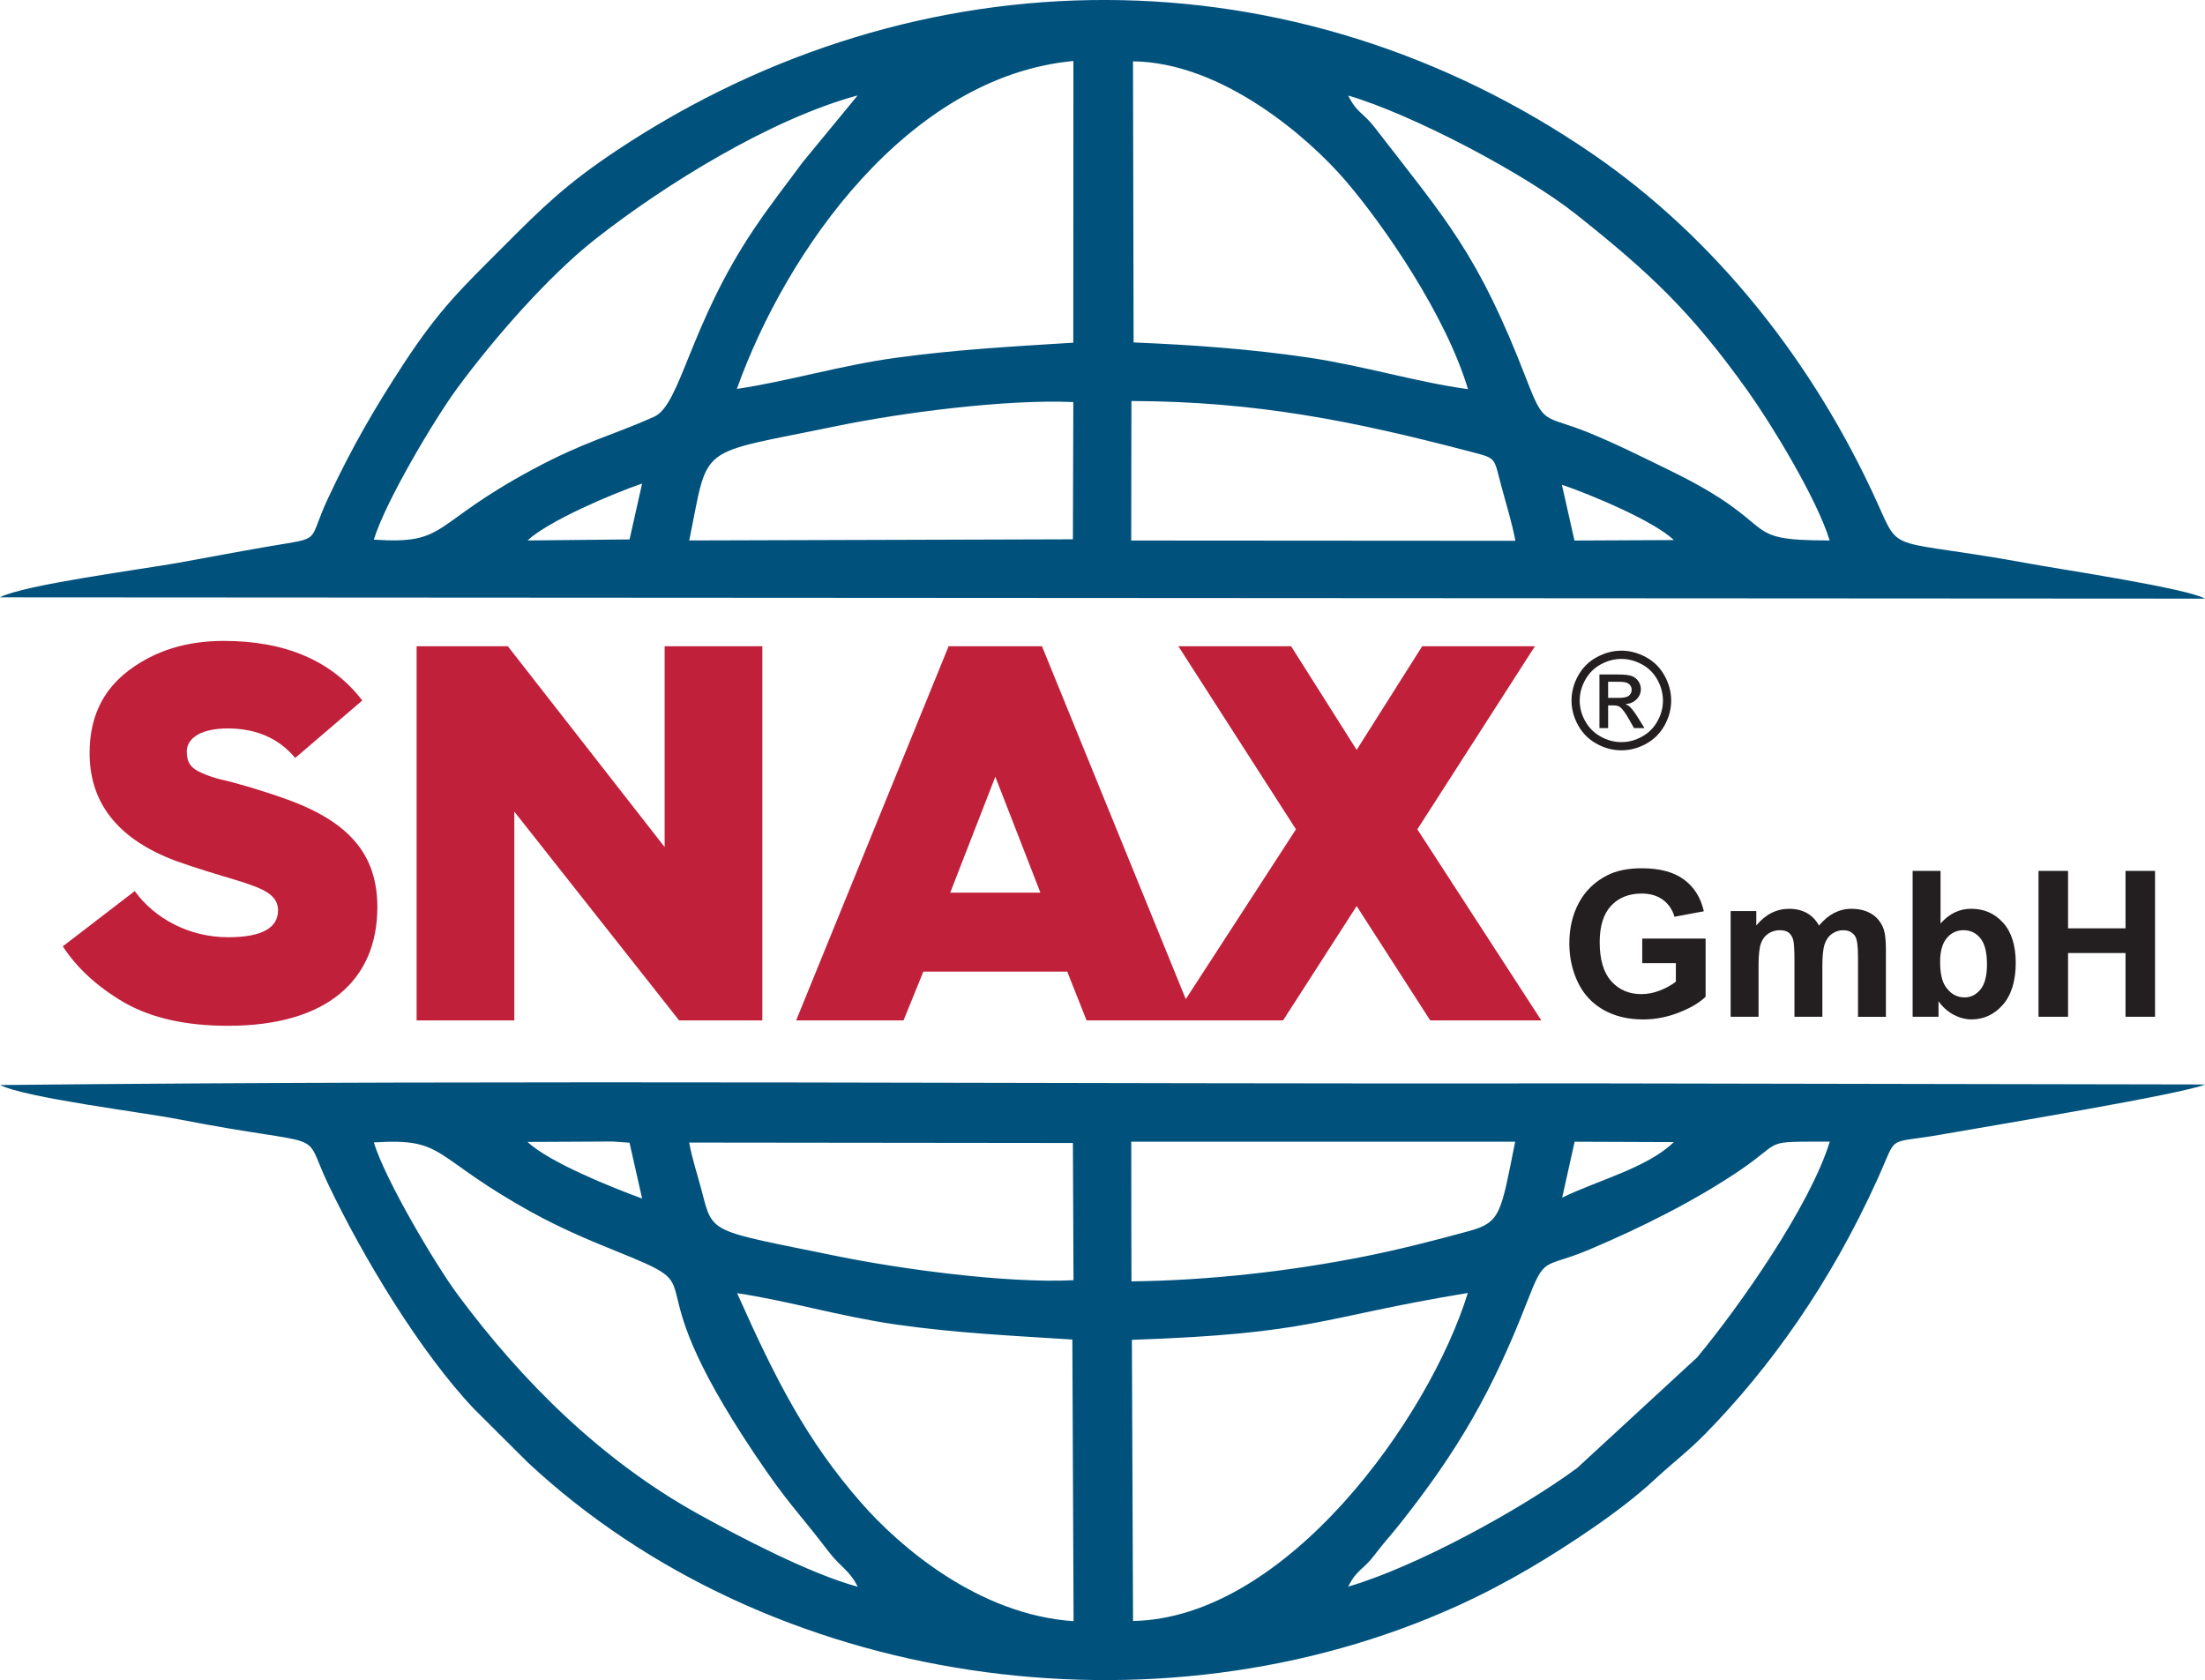
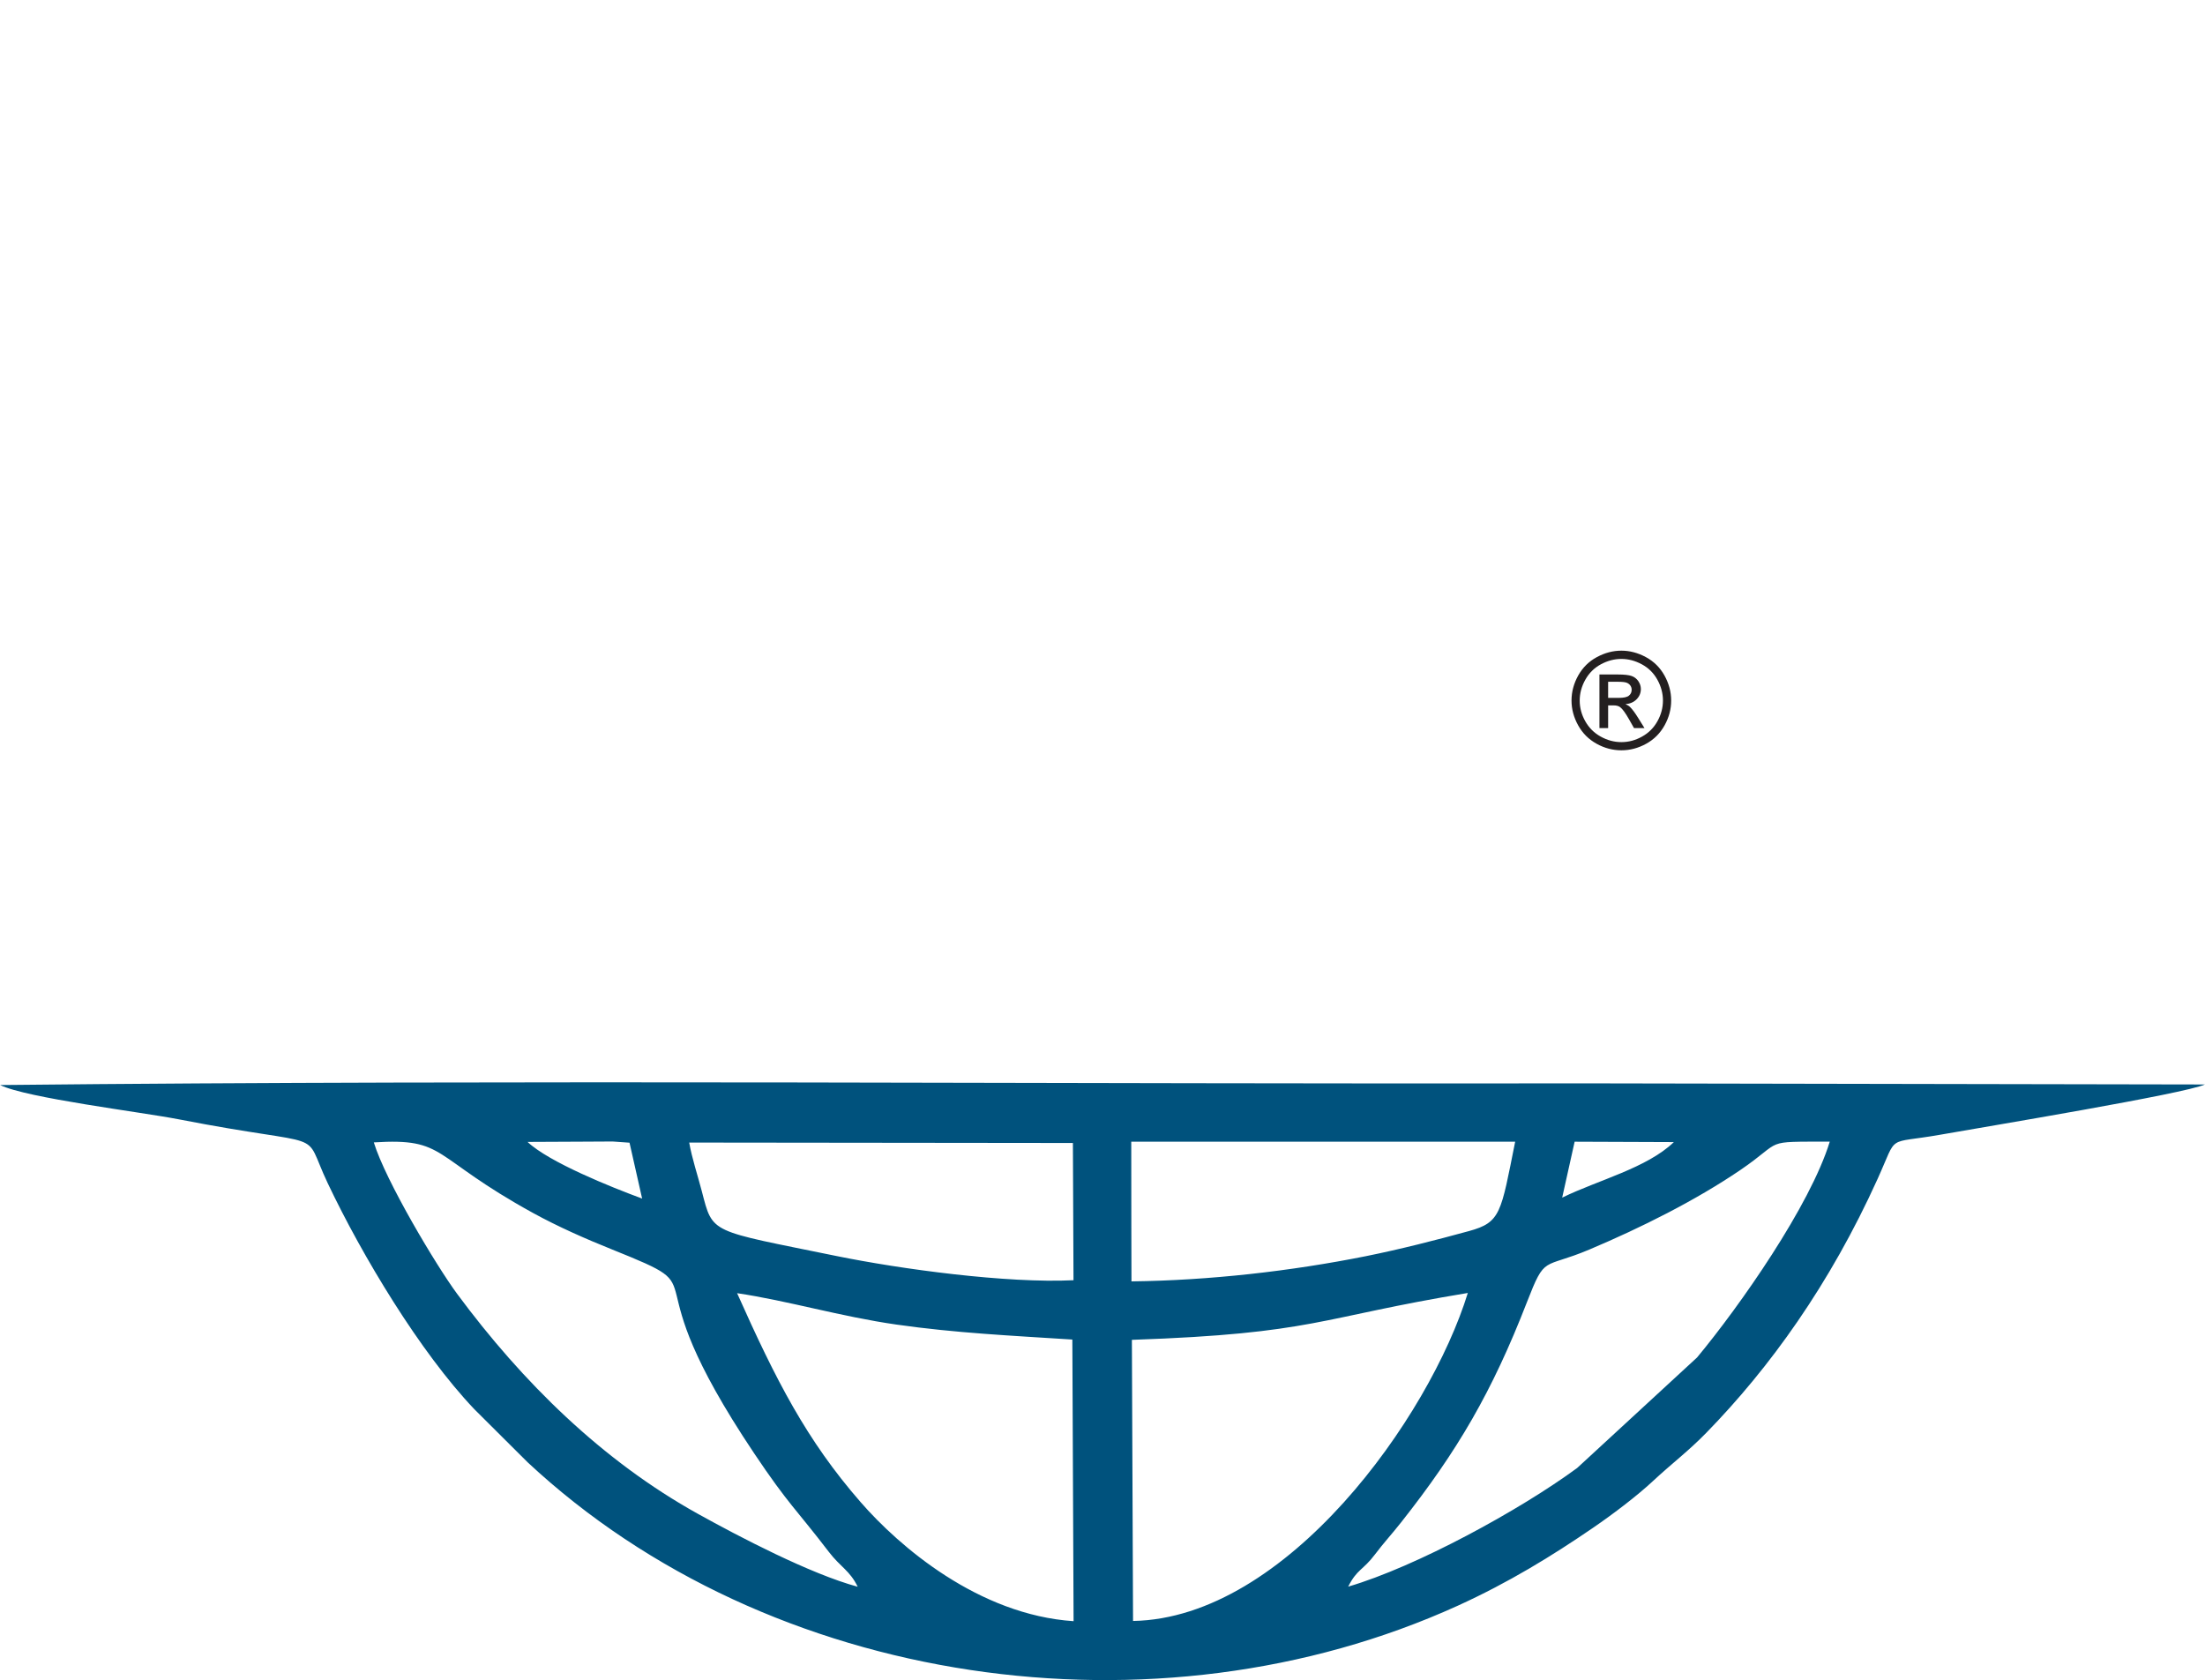
<svg xmlns="http://www.w3.org/2000/svg" id="Layer_1" data-name="Layer 1" viewBox="0 0 517.31 394.21">
  <defs>
    <style>
      .cls-1 {
        fill: #c1203b;
      }

      .cls-1, .cls-2, .cls-3, .cls-4 {
        stroke-width: 0px;
      }

      .cls-2 {
        fill: #00527d;
      }

      .cls-2, .cls-4 {
        fill-rule: evenodd;
      }

      .cls-3, .cls-4 {
        fill: #231f20;
      }
    </style>
  </defs>
  <path class="cls-2" d="m.02,254.58c6.11,3.05,33.12,6.34,41.9,8.05,36.26,7.06,28.64,1.66,34.97,15,8.08,17.04,21.68,39.67,34.41,53.04l12.49,12.44c56.69,52.9,147.46,65.81,218.19,33.66,11.96-5.44,22.13-11.7,31.7-18.25,5.01-3.43,10.45-7.6,14.04-10.94,4.82-4.47,8.33-7.03,12.57-11.37,14.86-15.23,28.98-34.76,40.24-59.66,4.85-10.71,1.75-8.02,14.66-10.3,11.39-2.01,57.34-9.61,62.11-11.79l-143.55-.26c-123.9.2-250.33-.9-373.73.39m87.68,13.46c17.22-1.08,13.15,3.26,37.39,16.58,5.83,3.2,12.22,6.02,18.52,8.55,26.38,10.61,2.92,2.42,33.31,47.81,8.07,12.05,9.86,13.11,17.5,23.1,2.79,3.65,4.95,4.4,6.8,8.22-11.16-3.02-27.89-11.78-37.47-17.1-22.43-12.45-41.18-30.9-56.53-51.66-4.86-6.58-16.76-26.49-19.52-35.5Zm62.95,13.18c-7.25-2.67-21.85-8.53-26.88-13.29l12.67-.06,7.29-.04,3.96.28,2.96,13.12Zm101.2,19.16c-15.62.77-40.53-2.6-55.65-5.69-29.85-6.11-28.91-5.05-31.55-15.2-.95-3.66-2.3-7.66-2.96-11.41l90.02.1.14,32.2Zm117.57-32.5l23.28.09c-6.34,6.1-17.73,8.89-26.2,13.03l2.92-13.12Zm-53.13,104.4c2.1-4.16,3.45-3.79,6.32-7.6,2.06-2.74,3.96-4.76,6.08-7.46,13.26-16.78,21.36-30.64,29.52-51.64,4.38-11.26,3.63-7.75,14.62-12.38,12.18-5.14,24.98-11.55,35.47-18.68,10.45-7.12,4.86-6.61,20.98-6.66-4.61,15.03-21.12,38.59-31.13,50.64l-28.13,25.93c-13.35,9.83-37.74,23.17-53.74,27.85Zm-50.91-104.41h90.09c-3.36,16.77-3.35,18.93-10.85,20.98-7.97,2.18-16.01,4.24-24.19,5.89-17.59,3.52-36.68,5.69-54.98,5.91l-.03-12.79-.02-19.98Zm.44,112.46l-.27-65.96c42.99-1.48,43.62-5.19,78.81-11-8.97,29.15-42.52,76.34-78.54,76.96Zm-92.9-76.91c11.78,1.74,24.35,5.5,37.35,7.36,14.02,2,27.02,2.6,41.31,3.52l.29,66.08c-22.33-1.49-40.93-17.56-49.96-27.93-12.68-14.54-19.84-28.55-28.98-49.03Z" />
-   <path class="cls-2" d="m0,140.16l517.31.3c-4.52-2.49-33.26-6.76-40.97-8.18-33.56-6.16-30.35-1.98-35.83-14.13-15.04-33.33-38.22-62.34-66.81-81.98-70.09-48.13-157.98-48-228.83-1-12.16,8.07-17.73,13.62-27.02,22.93-9.35,9.37-14.7,14.37-22.97,26.98-6.72,10.26-12.21,19.6-17.98,31.96-4.94,10.58-.91,8.95-13.85,11.17-7.11,1.22-14.06,2.55-21.15,3.83-8.5,1.53-36.3,5.17-41.9,8.1m87.7-13.52c2.83-9.2,14.5-28.65,19.52-35.46,8.76-11.91,21.63-26.57,32.51-35.1,16.55-12.99,41.26-28.2,61.48-33.67l-12.89,15.66c-4.12,5.61-7.36,9.64-11.41,15.65-15.23,22.64-17.18,41.28-23.48,44.1-9.97,4.46-15.94,5.64-28.34,12.28-24.3,13.01-19.84,17.72-37.39,16.54ZM316.3,22.42c14.9,4.36,41.4,18.26,53.58,27.96,17.46,13.89,26.82,22.74,40.01,41.15,5.41,7.55,16.29,25.25,19.36,35.28-22.49,0-10.1-3.16-37.98-16.67-6.08-2.95-11.9-5.9-18.47-8.59-10.63-4.35-10.38-1.39-14.63-12.42-11.45-29.74-18.77-37.33-35.57-59.12-2.86-3.71-4.28-3.47-6.3-7.59Zm-143.43,68.83c11.56-32.35,40.14-73.3,78.96-76.94l-.03,66.1c-14.66.9-27.5,1.63-41.54,3.53-12.98,1.77-25.27,5.51-37.39,7.31ZM265.81,14.39c21.21.26,41.51,18.28,49.76,27.88,9.35,10.87,23.73,31.96,28.83,49.04-11.78-1.59-24.54-5.5-37.35-7.4-13.68-2.02-27.05-2.98-41.1-3.56l-.14-65.96Zm-118.11,112.18l-23.93.24c4.8-4.54,20.1-11.06,26.87-13.35l-2.94,13.11Zm218.73-12.84c7.22,2.48,21.61,8.54,26.28,12.99l-23.33.11-2.95-13.1Zm-114.62-19.4l-.1,32.21-90.01.27c4.73-23.06,1.29-19.95,34.49-26.82,15.23-3.16,39.85-6.36,55.63-5.65Zm13.64-.24c29.36.11,51.97,4.68,79.12,11.78,6.6,1.73,5.82,1.24,7.59,7.94,1.19,4.48,2.48,8.45,3.36,13.08l-90.13-.06.05-32.74Z" />
-   <path class="cls-1" d="m301.02,239.43l17.26-26.83,17.26,26.83h26.07l-29.09-44.84,27.58-42.95h-26.45l-15.37,24.31-15.37-24.31h-26.45l27.58,42.95-29.09,44.84h26.07Zm-67.51-57.18l10.58,27.2h-21.16l10.58-27.2Zm-21.54,57.18l4.66-11.46h33.75l4.54,11.46h25.31l-35.77-87.79h-21.91l-35.77,87.79h25.19Zm-91.31,0v-49l38.67,49h19.52v-87.79h-22.92v47.11l-36.78-47.11h-21.41v87.79h22.92Zm-105.93-17.38c3.4,5.17,8.19,9.57,14.48,13.22,6.43,3.65,14.48,5.42,24.31,5.42,23.3,0,35.01-10.83,35.01-27.83,0-11.97-6.17-19.9-21.28-25.32-5.54-2.01-12.47-4.03-15.49-4.66-1.51-.38-3.02-.88-4.41-1.51-2.65-1.13-3.53-2.52-3.53-5.04,0-3.15,3.4-5.41,9.57-5.41,6.68,0,11.96,2.26,15.87,6.92l15.74-13.48c-7.18-9.32-18.01-13.98-32.5-13.98-8.69,0-16.12,2.27-22.29,6.93-6.17,4.66-9.19,11.08-9.19,19.4,0,11.84,6.8,20.28,20.28,25.31,4.16,1.51,10.45,3.4,13.85,4.41,1.76.51,3.53,1.13,5.17,1.76,3.4,1.39,4.91,3.03,4.91,5.42,0,4.16-3.91,6.3-11.71,6.3-9.19,0-17.26-4.41-21.91-10.83l-16.88,12.97Z" />
-   <path class="cls-3" d="m478.25,238.57v-34.23h6.93v13.48h13.48v-13.48h6.93v34.23h-6.93v-14.96h-13.48v14.96h-6.93Zm-23.08-12.88c0,2.57.4,4.48,1.22,5.71,1.14,1.75,2.65,2.63,4.53,2.63,1.45,0,2.69-.62,3.71-1.86,1.02-1.25,1.53-3.21,1.53-5.87,0-2.84-.52-4.89-1.54-6.15-1.03-1.26-2.35-1.89-3.95-1.89s-2.89.61-3.93,1.84c-1.04,1.23-1.57,3.09-1.57,5.59Zm-6.45,12.88v-34.23h6.55v12.35c2.02-2.3,4.41-3.46,7.19-3.46,3.02,0,5.51,1.09,7.49,3.28,1.97,2.19,2.96,5.34,2.96,9.44s-1,7.5-3.02,9.8c-2.01,2.29-4.47,3.44-7.35,3.44-1.42,0-2.81-.37-4.19-1.09-1.38-.73-2.57-1.79-3.56-3.17v3.64h-6.07Zm-42.7-24.81h6.02v3.39c2.16-2.61,4.73-3.91,7.72-3.91,1.58,0,2.96.33,4.13.98,1.17.65,2.13,1.64,2.87,2.96,1.09-1.32,2.27-2.31,3.53-2.96,1.26-.65,2.61-.98,4.04-.98,1.82,0,3.35.37,4.62,1.11,1.26.74,2.2,1.82,2.82,3.26.45,1.05.68,2.76.68,5.13v15.84h-6.55v-14.16c0-2.46-.22-4.05-.68-4.76-.61-.93-1.54-1.4-2.8-1.4-.91,0-1.78.28-2.6.83-.81.57-1.39,1.39-1.75,2.46-.36,1.09-.53,2.79-.53,5.12v11.9h-6.55v-13.57c0-2.41-.12-3.97-.35-4.66-.23-.7-.59-1.22-1.08-1.57-.49-.34-1.16-.51-1.99-.51-1.01,0-1.92.27-2.73.81-.81.55-1.39,1.33-1.74,2.36-.35,1.03-.53,2.73-.53,5.1v12.04h-6.55v-24.81Zm-20.74,12.24v-5.78h14.87v13.65c-1.44,1.41-3.54,2.65-6.29,3.72-2.74,1.07-5.52,1.61-8.34,1.61-3.57,0-6.69-.75-9.35-2.26-2.65-1.51-4.65-3.66-5.99-6.46-1.34-2.8-2-5.85-2-9.14,0-3.57.75-6.74,2.24-9.52,1.5-2.77,3.68-4.91,6.56-6.39,2.2-1.14,4.92-1.7,8.19-1.7,4.24,0,7.56.89,9.95,2.68,2.39,1.79,3.92,4.26,4.61,7.41l-6.88,1.29c-.48-1.68-1.39-3.01-2.72-3.99-1.32-.97-2.98-1.46-4.97-1.46-3.01,0-5.41.96-7.19,2.87-1.78,1.92-2.67,4.77-2.67,8.53,0,4.07.9,7.12,2.7,9.15,1.81,2.03,4.17,3.05,7.09,3.05,1.44,0,2.89-.29,4.34-.85,1.46-.57,2.7-1.26,3.74-2.07v-4.35h-7.89Z" />
  <path class="cls-4" d="m377.27,163.75h2.47c1.18,0,1.98-.17,2.41-.52.43-.35.65-.81.65-1.39,0-.37-.11-.7-.31-.99-.21-.3-.49-.51-.86-.66-.37-.14-1.05-.22-2.04-.22h-2.31v3.78Zm-2.03,7.08v-12.57h4.33c1.48,0,2.55.12,3.21.35.67.23,1.19.64,1.59,1.22.39.58.59,1.19.59,1.84,0,.92-.33,1.72-.99,2.4-.66.68-1.53,1.06-2.62,1.15.44.18.8.41,1.07.67.51.49,1.13,1.32,1.86,2.49l1.53,2.46h-2.46l-1.12-1.98c-.88-1.56-1.59-2.54-2.13-2.93-.37-.29-.91-.43-1.62-.42h-1.2v5.33h-2.03Zm5.14-16.22c-1.64,0-3.25.42-4.8,1.26-1.56.84-2.77,2.05-3.65,3.61-.88,1.57-1.32,3.2-1.32,4.89s.43,3.3,1.3,4.85c.86,1.54,2.07,2.75,3.62,3.61,1.55.86,3.17,1.3,4.86,1.3s3.3-.43,4.85-1.3c1.55-.86,2.76-2.07,3.61-3.61.86-1.54,1.29-3.16,1.29-4.85s-.44-3.32-1.31-4.89c-.87-1.57-2.09-2.77-3.65-3.61-1.56-.84-3.16-1.26-4.79-1.26Zm0-1.94c1.96,0,3.88.5,5.75,1.51,1.87,1.01,3.33,2.45,4.37,4.32,1.04,1.88,1.57,3.84,1.57,5.87s-.51,3.96-1.54,5.81c-1.03,1.86-2.47,3.31-4.32,4.33-1.86,1.03-3.8,1.54-5.82,1.54s-3.97-.51-5.82-1.54c-1.86-1.03-3.3-2.47-4.33-4.33-1.03-1.86-1.55-3.8-1.55-5.81s.52-3.99,1.57-5.87c1.05-1.87,2.51-3.32,4.38-4.32,1.87-1.01,3.79-1.51,5.76-1.51Z" />
</svg>